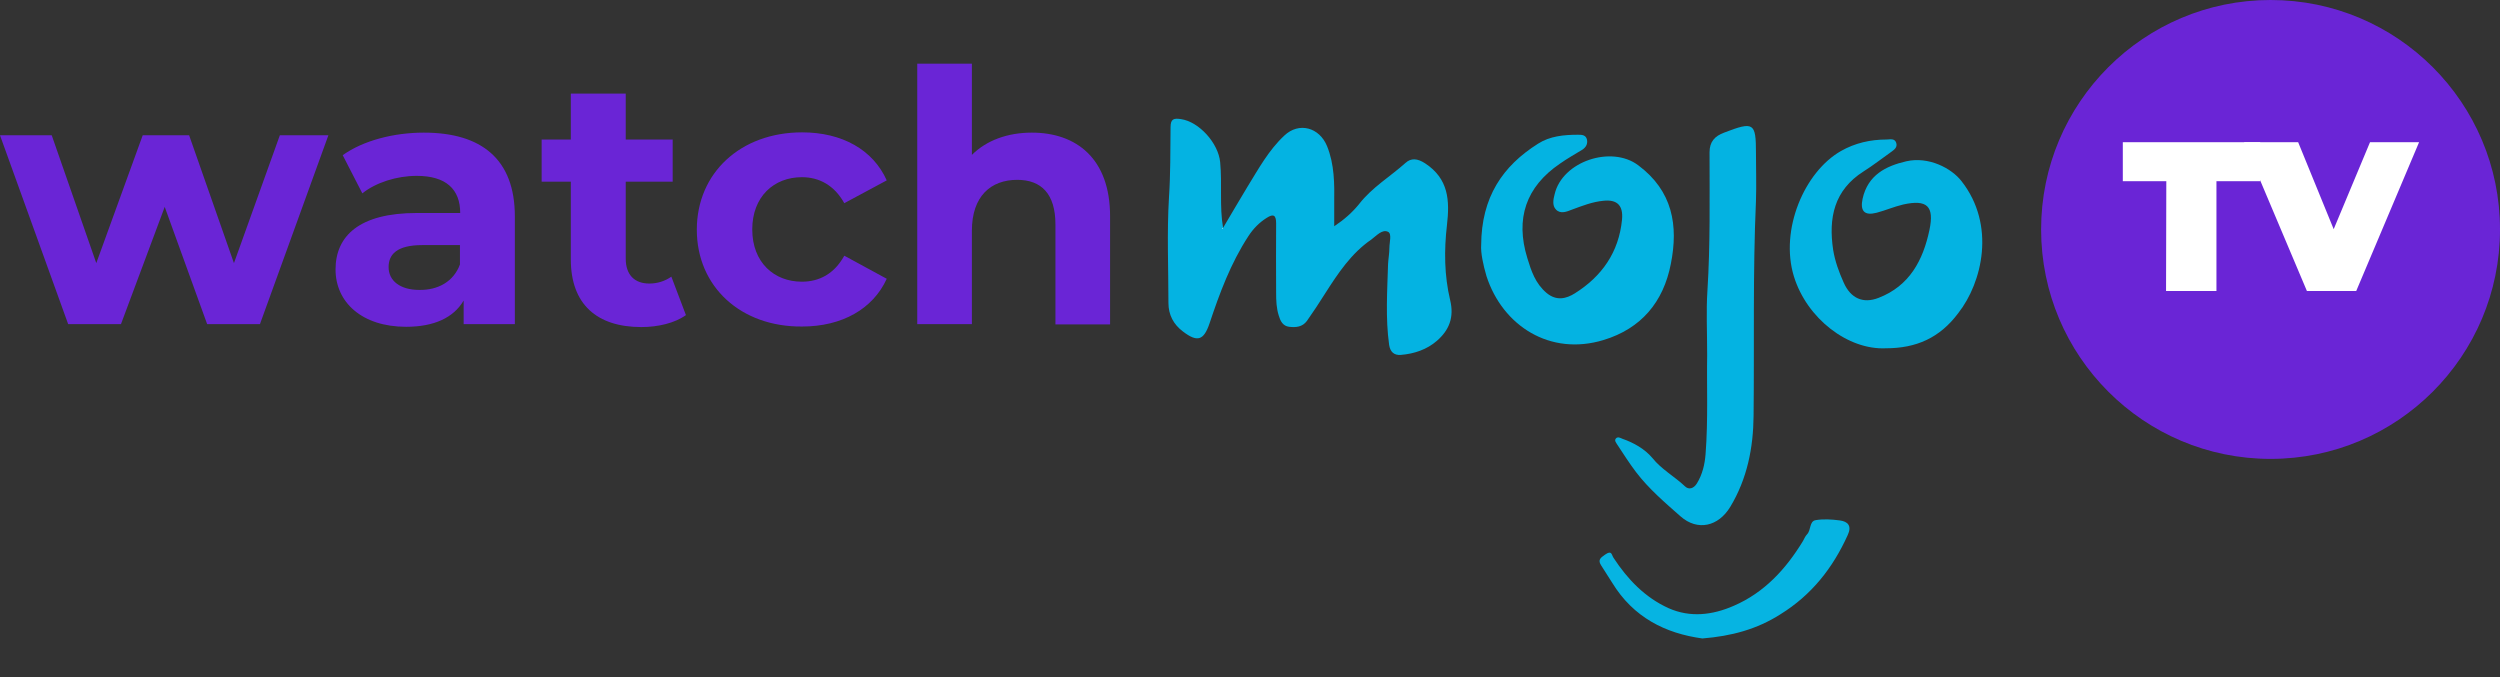
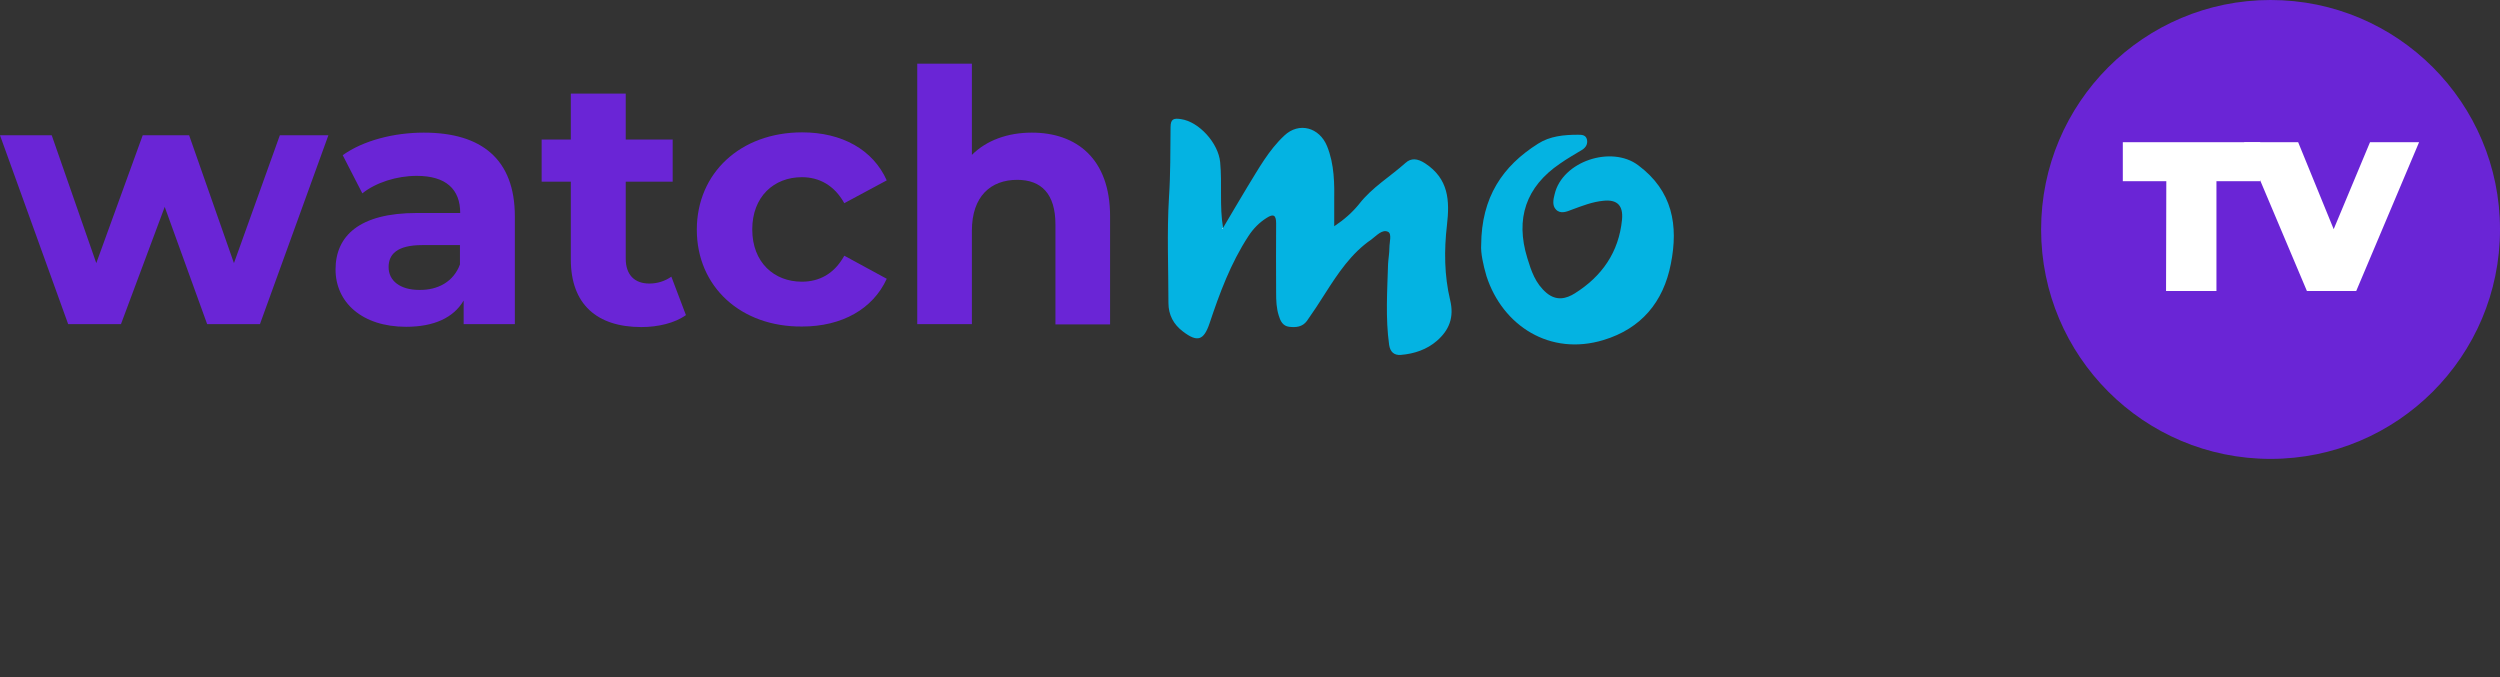
<svg xmlns="http://www.w3.org/2000/svg" version="1.1" id="Layer_1" x="0px" y="0px" viewBox="0 0 942.5 255.4" style="enable-background:new 0 0 942.5 255.4;" xml:space="preserve">
  <rect x="0" y="0" width="942.5" height="255.4" fill="#333333" stroke="none" />
  <style type="text/css">
	.st0{fill:#04B3E2;}
	.st1{fill:#06B4E2;}
	.st2{fill:#FDFEFE;}
	.st3{fill:none;}
	.st4{fill:#6A25D6;}
	.st5{fill:#FFFFFF;}
</style>
  <g>
    <path class="st0" d="M461.1,85.9c3.1-5.2,6.1-10.4,9.2-15.5c4.2-6.8,8-13.8,13.9-19.3c5.5-5.2,13.2-3.1,16.1,4   c2.8,6.9,2.8,14.2,2.7,21.5c0,2.7,0,5.4,0,8.7c3.9-2.6,6.9-5.3,9.4-8.4c4.9-6.3,11.7-10.3,17.5-15.5c2.1-1.9,4.5-1.7,7.4,0.2   c8.8,5.8,9.3,13.9,8.2,23.3c-1.1,9.4-1,19,1.2,28.2c1.6,6.6-0.4,11.4-5,15.4c-3.8,3.3-8.6,4.9-13.6,5.3c-2.5,0.2-4-1.1-4.4-3.8   c-1.4-10.1-0.7-20.3-0.4-30.5c0.1-1.9,0.5-4,0.5-6c0-2.1,1-5.4-0.5-6.1c-2.2-1.1-4.4,1.5-6.3,2.9c-7.6,5.2-12.6,12.8-17.4,20.3   c-2.2,3.5-4.5,7-6.9,10.4c-1.7,2.3-4.2,2.5-6.7,2.2c-2.4-0.3-3.3-2.2-3.9-4.2c-0.9-2.8-1-5.7-1-8.6c0-8.7-0.1-17.5,0-26.2   c0-3.1-1-3.7-3.5-2.1c-2.9,1.8-5.2,4.2-7,7c-6.6,10.1-10.8,21.4-14.6,32.8c-2.2,6.5-4.6,7.2-10,3.1c-3.6-2.7-5.5-6.3-5.5-10.8   c0-13.2-0.6-26.5,0.2-39.7c0.6-8.9,0.5-17.7,0.6-26.5c0-3.2,1.2-3.5,3.9-3.1c6.9,1,14.1,9.1,14.8,16.2   C460.8,69.5,459.7,77.8,461.1,85.9c-0.1,0.2-0.2,0.3-0.4,0.3c0.1,0,0.2,0.1,0.3,0C461,86.1,461,86,461.1,85.9z" />
    <path class="st0" d="M558.4,92.4c0.1-18.1,8.1-29.8,21.4-38.2c4.5-2.9,9.8-3.4,15.1-3.4c1.4,0,3,0,3.4,1.9c0.3,1.6-0.4,2.8-1.7,3.7   c-2.8,1.7-5.8,3.4-8.5,5.3c-12.8,8.7-16.9,20.7-12.3,35.6c1.5,4.9,3,9.5,7.2,13.1c3.8,3.2,7.5,2.2,10.7,0.2   c10.2-6.4,16.6-15.5,17.8-27.8c0.5-5.3-1.8-7.7-7.1-7.1c-4.1,0.4-7.9,1.9-11.7,3.3c-2,0.8-4.4,1.8-6.1,0c-1.5-1.5-1-3.9-0.5-5.8   c2.9-12.4,21.4-18.5,31.5-10.9c13,9.7,15.2,22.7,12.3,37.2c-2.8,14.4-11.2,24.4-25.4,28.7c-20.1,6.1-38-5.3-44.1-24.1   C559.1,99.7,558.2,95.2,558.4,92.4z" />
-     <path class="st0" d="M711,131.3c-14.3,0.7-29.8-11.2-34.7-27.1c-5.4-17.6,4-39.5,17.8-47.3c5.3-3,11.1-4.3,17.1-4.3   c1.3,0,3.1-0.6,3.7,1.3c0.5,1.8-0.9,2.6-2.1,3.5c-3.4,2.4-6.7,5-10.2,7.2c-11.2,7.1-13.3,17.6-11.5,29.6c0.7,4.3,2.2,8.4,4,12.4   c2.6,5.8,7.2,8,13.1,5.7c11.7-4.5,16.8-14.2,19.2-25.6c1.9-9-0.9-11.6-9.9-9.6c-3.4,0.8-6.6,2.2-10,3.1c-4.6,1.2-6.3-0.6-5.3-5.3   c2-8.9,8.7-12.3,16.5-14.1c8.4-1.9,17,2.6,20.8,7.5c13,16.6,7.8,38.2-1.2,49.7C731.3,127.4,722.4,131.3,711,131.3z" />
-     <path class="st0" d="M643.6,133.9c0-9.2-0.4-16.7,0.1-24.3c1.1-17.4,0.8-34.8,0.8-52.2c0-4,2-6.1,5.5-7.4c11.2-4.3,12-3.8,12,7.8   c0,6,0.2,11.9,0,17.9c-1.2,27-0.6,54-0.9,81c-0.1,12.1-2.4,23.8-8.8,34.4c-4.5,7.4-12.3,9.2-18.7,3.6c-5.9-5.2-12-10.4-16.8-16.7   c-2.5-3.3-4.8-6.9-7.1-10.4c-0.4-0.7-1.2-1.5-0.5-2.3c0.7-0.8,1.7-0.2,2.4,0.1c4.3,1.5,8.4,3.8,11.3,7.2c3.5,4.4,8.4,7,12.4,10.8   c1.4,1.3,3.2,0.8,4.4-1.1c2.1-3.4,3-7.2,3.3-11.1C644,158.2,643.4,145.2,643.6,133.9z" />
-     <path class="st1" d="M641.8,240.7c-13.9-1.9-26-7.9-34-21c-1.4-2.2-2.8-4.4-4.2-6.6c-1.2-1.9-0.4-2.7,1.5-4c2.6-1.8,2.4,0,3.2,1.2   c5.3,8.1,11.9,15,20.8,19c8.1,3.6,16.5,2.6,24.5-0.9c11.6-5,19.7-13.9,26.1-24.4c0.5-0.9,0.9-1.9,1.6-2.6c1.5-1.6,0.8-4.9,3.2-5.3   c2.9-0.5,6.1-0.3,9.1,0.1c3.1,0.4,4.6,2.1,3,5.5c-5.6,12.4-13.6,22.6-25.4,29.9C662.4,237.2,652.9,239.8,641.8,240.7z" />
    <path class="st2" d="M461.1,85.9c0,0.1-0.1,0.3-0.1,0.4c0,0-0.2,0-0.3,0C460.8,86.1,461,86,461.1,85.9   C461.1,86,461.1,85.9,461.1,85.9z" />
  </g>
-   <rect x="481.2" y="-12.6" transform="matrix(1.149349e-02 -1 1 1.149349e-02 437.444 733.071)" class="st3" width="216.6" height="315.8" />
  <g>
    <path class="st4" d="M123.8,51L98,122.2H78.1L62.1,78l-16.5,44.2H25.7L0,51h19.5l16.8,48.2L53.8,51h17.5l16.9,48.2L105.5,51H123.8z   " />
  </g>
  <g>
    <path class="st4" d="M194.1,81.6v40.6h-19.3v-8.9c-3.8,6.5-11.2,9.9-21.7,9.9c-16.7,0-26.6-9.3-26.6-21.6   c0-12.6,8.9-21.3,30.6-21.3h16.4c0-8.9-5.3-14-16.4-14c-7.5,0-15.4,2.5-20.5,6.6l-7.4-14.4c7.7-5.5,19.2-8.5,30.6-8.5   C181.5,50,194.1,60,194.1,81.6z M173.4,99.7v-7.3h-14.2c-9.7,0-12.7,3.6-12.7,8.3c0,5.2,4.4,8.6,11.6,8.6   C165.1,109.4,171,106.2,173.4,99.7z" />
  </g>
  <g>
    <path class="st4" d="M258.6,118.8c-4.2,3-10.5,4.5-16.8,4.5c-16.8,0-26.6-8.6-26.6-25.5V68.5h-11V52.6h11V35.3h20.7v17.3h17.7v15.9   h-17.7v29c0,6.1,3.3,9.4,8.9,9.4c3,0,5.9-0.9,8.3-2.6L258.6,118.8z" />
  </g>
  <g>
    <path class="st4" d="M262.7,86.6c0-21.4,16.5-36.7,39.7-36.7c15,0,26.7,6.5,31.9,18.1l-16,8.6c-3.8-6.8-9.5-9.8-16-9.8   c-10.5,0-18.7,7.3-18.7,19.7s8.2,19.7,18.7,19.7c6.5,0,12.2-2.9,16-9.8l16,8.7c-5.2,11.4-16.9,18-31.9,18   C279.3,123.3,262.7,108.1,262.7,86.6z" />
  </g>
  <g>
    <path class="st4" d="M418.5,81.5v40.8h-20.6V84.6c0-11.5-5.3-16.8-14.4-16.8c-9.9,0-17.1,6.1-17.1,19.2v35.2h-20.6V24h20.6v34.4   c5.5-5.5,13.5-8.4,22.6-8.4C405.8,50,418.5,59.8,418.5,81.5z" />
  </g>
  <circle class="st4" cx="856" cy="86.5" r="86.5" />
  <path class="st5" d="M816.7,68.3h-16.4V53.6h51.8v14.7h-16.5v41.4h-19L816.7,68.3z" />
  <path class="st5" d="M912,53.6l-23.7,56.1h-18.6L846,53.6h20.4l13.4,32.8l13.7-32.8L912,53.6z" />
</svg>